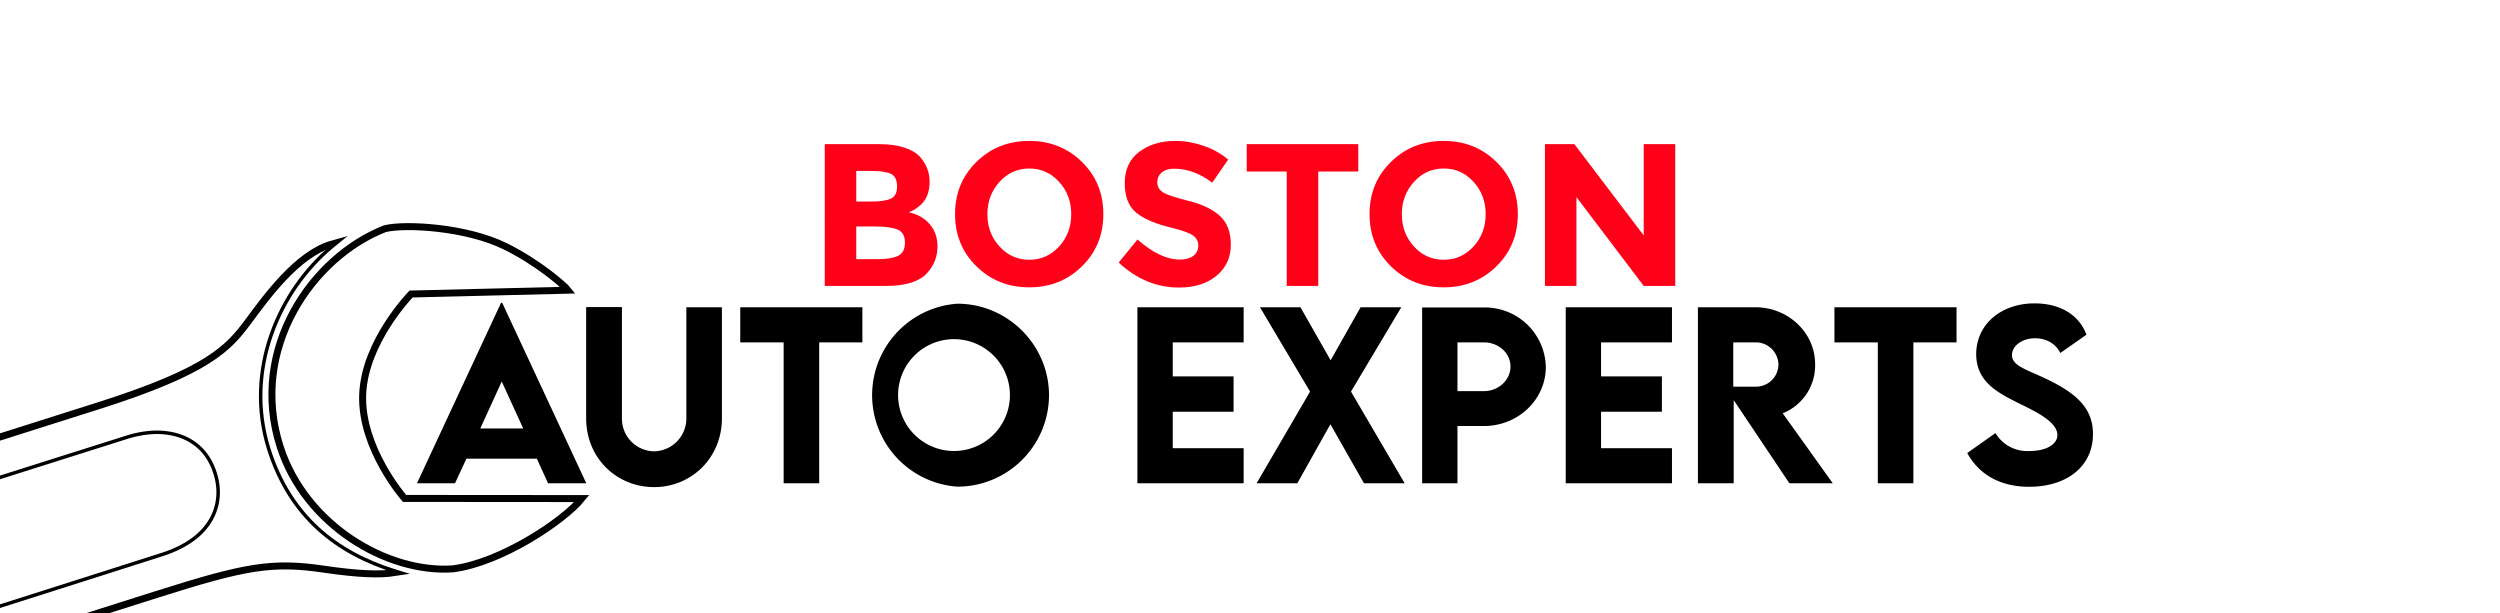
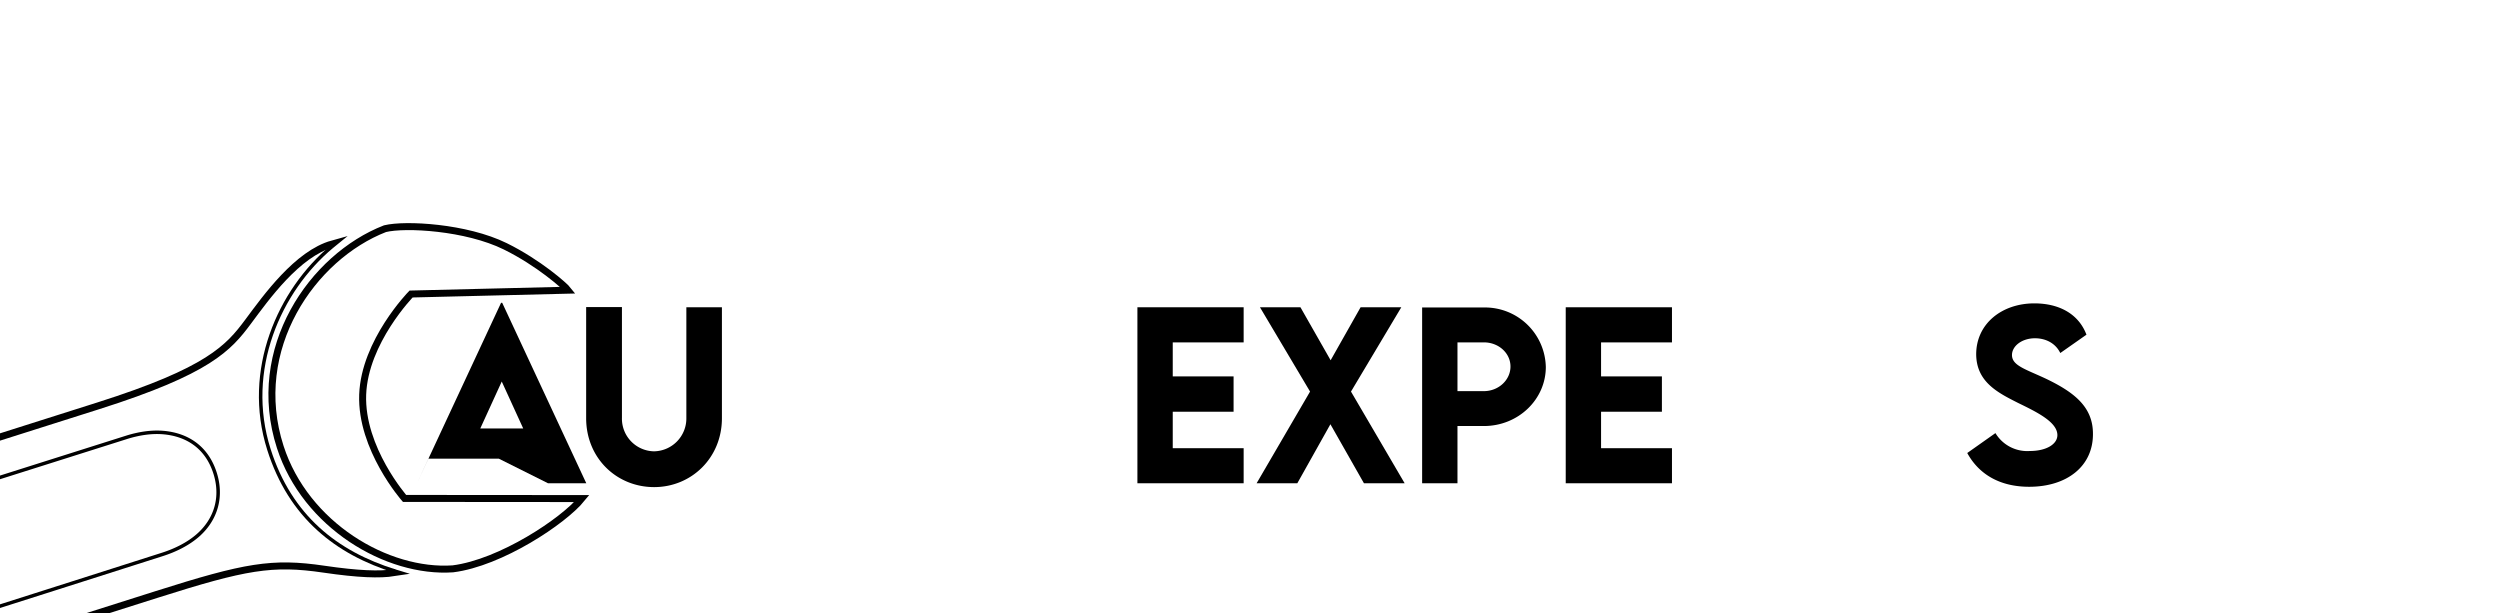
<svg xmlns="http://www.w3.org/2000/svg" xmlns:xlink="http://www.w3.org/1999/xlink" width="1910" height="468.333" viewBox="0 0 1432.5 351.25">
  <g data-name="svg2">
    <clipPath id="a">
-       <path transform="matrix(1 0 0 -1 0 351.25)" d="M0 351.25h1432.5V0H0z" />
-     </clipPath>
+       </clipPath>
    <g clip-path="url(#a)">
      <path d="M941.856 82.604h18.06v81.227h-18.06l-38.552-50.893v50.893h-18.06V82.604h16.889l39.718 52.295V82.604m-90.54 40.149c0-7.238-2.32-13.419-6.95-18.532-4.63-5.113-10.328-7.669-17.08-7.669-6.755 0-12.448 2.556-17.078 7.669-4.63 5.113-6.951 11.294-6.951 18.532 0 7.248 2.31 13.398 6.946 18.48 4.63 5.072 10.318 7.608 17.074 7.608 6.745 0 12.443-2.536 17.074-7.608 4.63-5.082 6.945-11.232 6.945-18.48zm6.135 29.866c-8.182 8.019-18.254 12.028-30.215 12.028-11.961 0-22.038-4.014-30.216-12.033-8.183-8.018-12.27-17.993-12.27-29.928 0-11.925 4.087-21.899 12.27-29.918 8.178-8.018 18.25-12.027 30.216-12.027 11.96 0 22.033 4.004 30.215 12.027 8.183 8.019 12.269 17.993 12.269 29.928 0 11.925-4.086 21.9-12.27 29.918zM755.362 98.292v65.539h-18.07V98.292h-22.916V82.604h63.912v15.688h-22.926m-89.63.524c-1.746 1.437-2.608 3.336-2.608 5.698 0 2.361 1.063 4.24 3.183 5.631 2.125 1.396 7.022 3.044 14.707 4.938 7.68 1.9 13.64 4.749 17.885 8.543 4.24 3.798 6.366 9.342 6.366 16.617 0 7.289-2.721 13.193-8.163 17.72-5.441 4.533-12.602 6.802-21.478 6.802-12.813 0-24.353-4.774-34.615-14.297l10.765-13.244c8.727 7.67 16.786 11.499 24.199 11.499 3.316 0 5.919-.719 7.813-2.146 1.889-1.437 2.839-3.378 2.839-5.816 0-2.438-1.011-4.374-3.02-5.811-2.001-1.437-5.98-2.885-11.924-4.363-9.425-2.239-16.31-5.165-20.667-8.768-4.363-3.594-6.54-9.256-6.54-16.967 0-7.7 2.757-13.655 8.275-17.833 5.519-4.184 12.408-6.278 20.662-6.278 5.406 0 10.806.924 16.212 2.792 5.4 1.848 10.113 4.487 14.117 7.895l-9.138 13.245c-7.032-5.339-14.281-8.008-21.766-8.008-3.013 0-5.39.708-7.12 2.14m-51.894 23.948c0-7.238-2.31-13.419-6.946-18.532-4.635-5.113-10.328-7.669-17.08-7.669-6.75 0-12.442 2.556-17.073 7.669-4.635 5.113-6.95 11.294-6.95 18.532 0 7.248 2.31 13.398 6.95 18.48 4.63 5.072 10.319 7.608 17.074 7.608 6.75 0 12.444-2.536 17.079-7.608 4.63-5.082 6.946-11.232 6.946-18.48m6.129 29.866c-8.177 8.019-18.25 12.028-30.21 12.028-11.961 0-22.038-4.014-30.216-12.033-8.188-8.018-12.28-17.993-12.28-29.928 0-11.925 4.092-21.899 12.27-29.918 8.183-8.018 18.255-12.027 30.22-12.027 11.962 0 22.034 4.004 30.216 12.027 8.183 8.019 12.269 17.993 12.269 29.928 0 11.925-4.086 21.9-12.27 29.918zm-129.312-4.127h12.387c5.17 0 9.05-.636 11.633-1.915 2.582-1.283 3.876-3.798 3.876-7.561 0-3.748-1.371-6.232-4.107-7.434-2.747-1.206-7.126-1.807-13.142-1.807h-10.647v18.707zm0-32.998h8.573c5.01 0 8.727-.544 11.165-1.627 2.429-1.078 3.645-3.429 3.645-7.033 0-3.593-1.12-5.986-3.357-7.146-2.233-1.16-6.016-1.745-11.345-1.745h-8.676v17.556zm17.367 48.337h-35.421V82.604h31.483c5.478 0 10.206.667 14.184 1.976 3.968 1.32 6.956 3.101 8.968 5.349 3.625 4.184 5.442 8.907 5.442 14.169 0 6.365-2.053 11.088-6.14 14.184-1.386 1.078-2.351 1.76-2.89 2.032-.54.273-1.504.719-2.895 1.335 5.02 1.088 9.014 3.352 11.986 6.802 2.968 3.439 4.456 7.726 4.456 12.834 0 5.662-1.93 10.657-5.79 14.989-4.477 5.042-12.27 7.557-23.383 7.557z" fill="#ff0019" fill-rule="evenodd" />
    </g>
    <symbol id="b">
-       <path d="M.586 0h.171L.381.807H.376L0 0h.17l.051.11h.315L.586 0M.283.245l.096.21.096-.21H.283z" />
+       <path d="M.586 0h.171L.381.807H.376L0 0l.051.11h.315L.586 0M.283.245l.096.21.096-.21H.283z" />
    </symbol>
    <symbol id="c">
      <path d="M.304 0C.47 0 .607.13.607.308v.496H.448V.31A.147.147 0 0 0 .303.16.146.146 0 0 0 .16.31v.495H0V.308C0 .13.136 0 .304 0z" />
    </symbol>
    <symbol id="d">
-       <path d="M.546.787H0V.63h.194V0h.159v.63h.193v.157z" />
-     </symbol>
+       </symbol>
    <symbol id="e">
-       <path d="M.409 0a.41.41 0 0 1 .41.408c0 .226-.185.41-.41.41A.41.41 0 0 1 .41 0m0 .16a.25.25 0 1 0 0 .499.25.25 0 0 0 0-.499z" />
-     </symbol>
+       </symbol>
    <symbol id="f">
      <path d="M0 0z" />
    </symbol>
    <symbol id="g">
      <path d="M.475.631v.156H0V0h.475v.157H.158V.32H.43v.158H.158V.63h.317z" />
    </symbol>
    <symbol id="h">
      <path d="M0 0h.182L.33.264.48 0h.182l-.24.41.225.377H.465L.331.55.196.787H.015L.239.41 0 0z" />
    </symbol>
    <symbol id="i">
      <path d="M0 0h.158v.256h.118C.43.256.553.375.553.52a.272.272 0 0 1-.277.266H0V0m.276.412H.158V.63h.118C.342.63.395.582.395.522S.342.412.276.412z" />
    </symbol>
    <symbol id="j">
-       <path d="M.603 0 .379.313a.23.23 0 0 1 .145.22c0 .14-.12.254-.267.254H0V0H.16v.372L.409 0h.194M.158.63H.26A.101.101 0 0 0 .36.531.1.1 0 0 0 .26.432H.158V.63z" />
-     </symbol>
+       </symbol>
    <symbol id="k">
      <path d="M.277 0c.168 0 .285.091.285.235C.563.356.48.422.35.484.26.526.2.542.2.589c0 .04.044.075.103.075.044 0 .09-.019.113-.066L.533.68C.497.775.408.82.3.82.156.82.04.73.04.592.041.468.138.42.227.375.309.335.403.29.403.231.403.19.353.16.28.16A.166.166 0 0 0 .126.24L0 .151C.053.054.148 0 .277 0z" />
    </symbol>
    <use xlink:href="#b" transform="matrix(128.161 0 0 -128.161 238.928 276.922)" />
    <use xlink:href="#c" transform="matrix(128.161 0 0 -128.161 335.865 279.112)" />
    <use xlink:href="#d" transform="matrix(128.161 0 0 -128.161 424.166 276.922)" />
    <use xlink:href="#e" transform="matrix(128.161 0 0 -128.161 496.124 278.862)" />
    <use xlink:href="#f" transform="matrix(128.161 0 0 -128.161 605.422 276.922)" />
    <use xlink:href="#g" transform="matrix(128.161 0 0 -128.161 651.734 276.922)" />
    <use xlink:href="#h" transform="matrix(128.161 0 0 -128.161 720.03 276.922)" />
    <use xlink:href="#i" transform="matrix(128.161 0 0 -128.161 814.883 276.922)" />
    <use xlink:href="#g" transform="matrix(128.161 0 0 -128.161 897.162 276.922)" />
    <use xlink:href="#j" transform="matrix(128.161 0 0 -128.161 972.904 276.922)" />
    <use xlink:href="#d" transform="matrix(128.161 0 0 -128.161 1051.127 276.922)" />
    <use xlink:href="#k" transform="matrix(128.161 0 0 -128.161 1127.233 278.924)" />
    <clipPath id="l">
      <path transform="matrix(1 0 0 -1 0 351.25)" d="M0 351.25h1432.5V0H0z" />
    </clipPath>
    <g clip-path="url(#l)" stroke-miterlimit="10" fill="none" stroke="#000">
      <path stroke-width="4" d="M259.438 325.954c-37.59 2.544-84.377-24.986-98.859-69.836-18.192-56.34 18.498-108.937 60.03-125.081 11.632-2.857 46.466-.939 68.902 10.1 19.044 9.37 34.135 22.711 36.011 25.143l-89.968 2.193s-26.623 27.204-27.743 57.653c-1.138 30.903 23.99 59.473 23.99 59.473l101.594.08c-10.479 12.894-46.49 36.839-73.957 40.275zM189.399 140.675c.37-.31.745-.616 1.119-.919-20.168 5.614-38.057 30.725-48.32 44.525-11.231 15.103-22.598 28.18-85.805 48.23l-739.333 234.53" />
      <path stroke-width="2" d="M226.23 327.199c-33.2-10.369-59.875-30.985-72.145-69.668-14.415-45.44 5.965-91.101 36.16-116.261" />
      <path stroke-width="4" d="M-644.755 573.623 89.857 340.59c50.773-16.106 66.118-18.812 95.735-14.455 19.738 2.903 32.072 3.292 40.305 2.01-.31-.094-.618-.19-.926-.285" />
      <path stroke-width="2" d="M113.556 306.635c-5.786 5.12-13.21 8.71-20.517 11.043-120.973 38.639-242.044 76.969-363.09 115.375-121.064 38.403-242.048 76.878-363.213 114.996-7.9 2.486-16.795 3.779-25.077 2.644-12.712-1.741-21.04-10.34-25.022-24.915-3.963-14.506-.972-25.651 8.672-33.953 5.635-4.851 12.773-8.25 19.812-10.49A513818.006 513818.006 0 0 1 72.353 250.652c6.738-2.132 14.171-3.408 21.26-2.793 13.18 1.144 24.396 7.912 29.346 22.404 4.96 14.523.534 27.578-9.403 36.373z" />
      <path stroke-width="4" d="M113.556-175.143c-5.786 5.121-13.21 8.71-20.517 11.043-120.973 38.639-242.044 76.969-363.09 115.375C-391.116-10.322-512.1 28.153-633.265 66.271c-7.9 2.486-16.795 3.779-25.077 2.644-12.712-1.741-21.04-10.339-25.022-24.915-3.963-14.506-.972-25.651 8.672-33.953 5.635-4.85 12.773-8.25 19.812-10.489A513818.006 513818.006 0 0 1 72.353-231.127c6.738-2.132 14.171-3.408 21.26-2.793 13.18 1.144 24.396 7.912 29.346 22.404 4.96 14.523.534 27.578-9.403 36.373zM-644.756 91.845 89.856-141.188c50.773-16.106 66.118-18.812 95.736-14.455 19.737 2.903 32.071 3.292 40.305 2.01-33.659-10.256-59.155-31.816-71.54-70.857-14.59-45.999 5.326-92.584 36.16-117.532-20.168 5.614-38.056 30.726-48.319 44.525-11.232 15.104-22.599 28.18-85.806 48.231L-682.94-14.736" />
    </g>
  </g>
</svg>